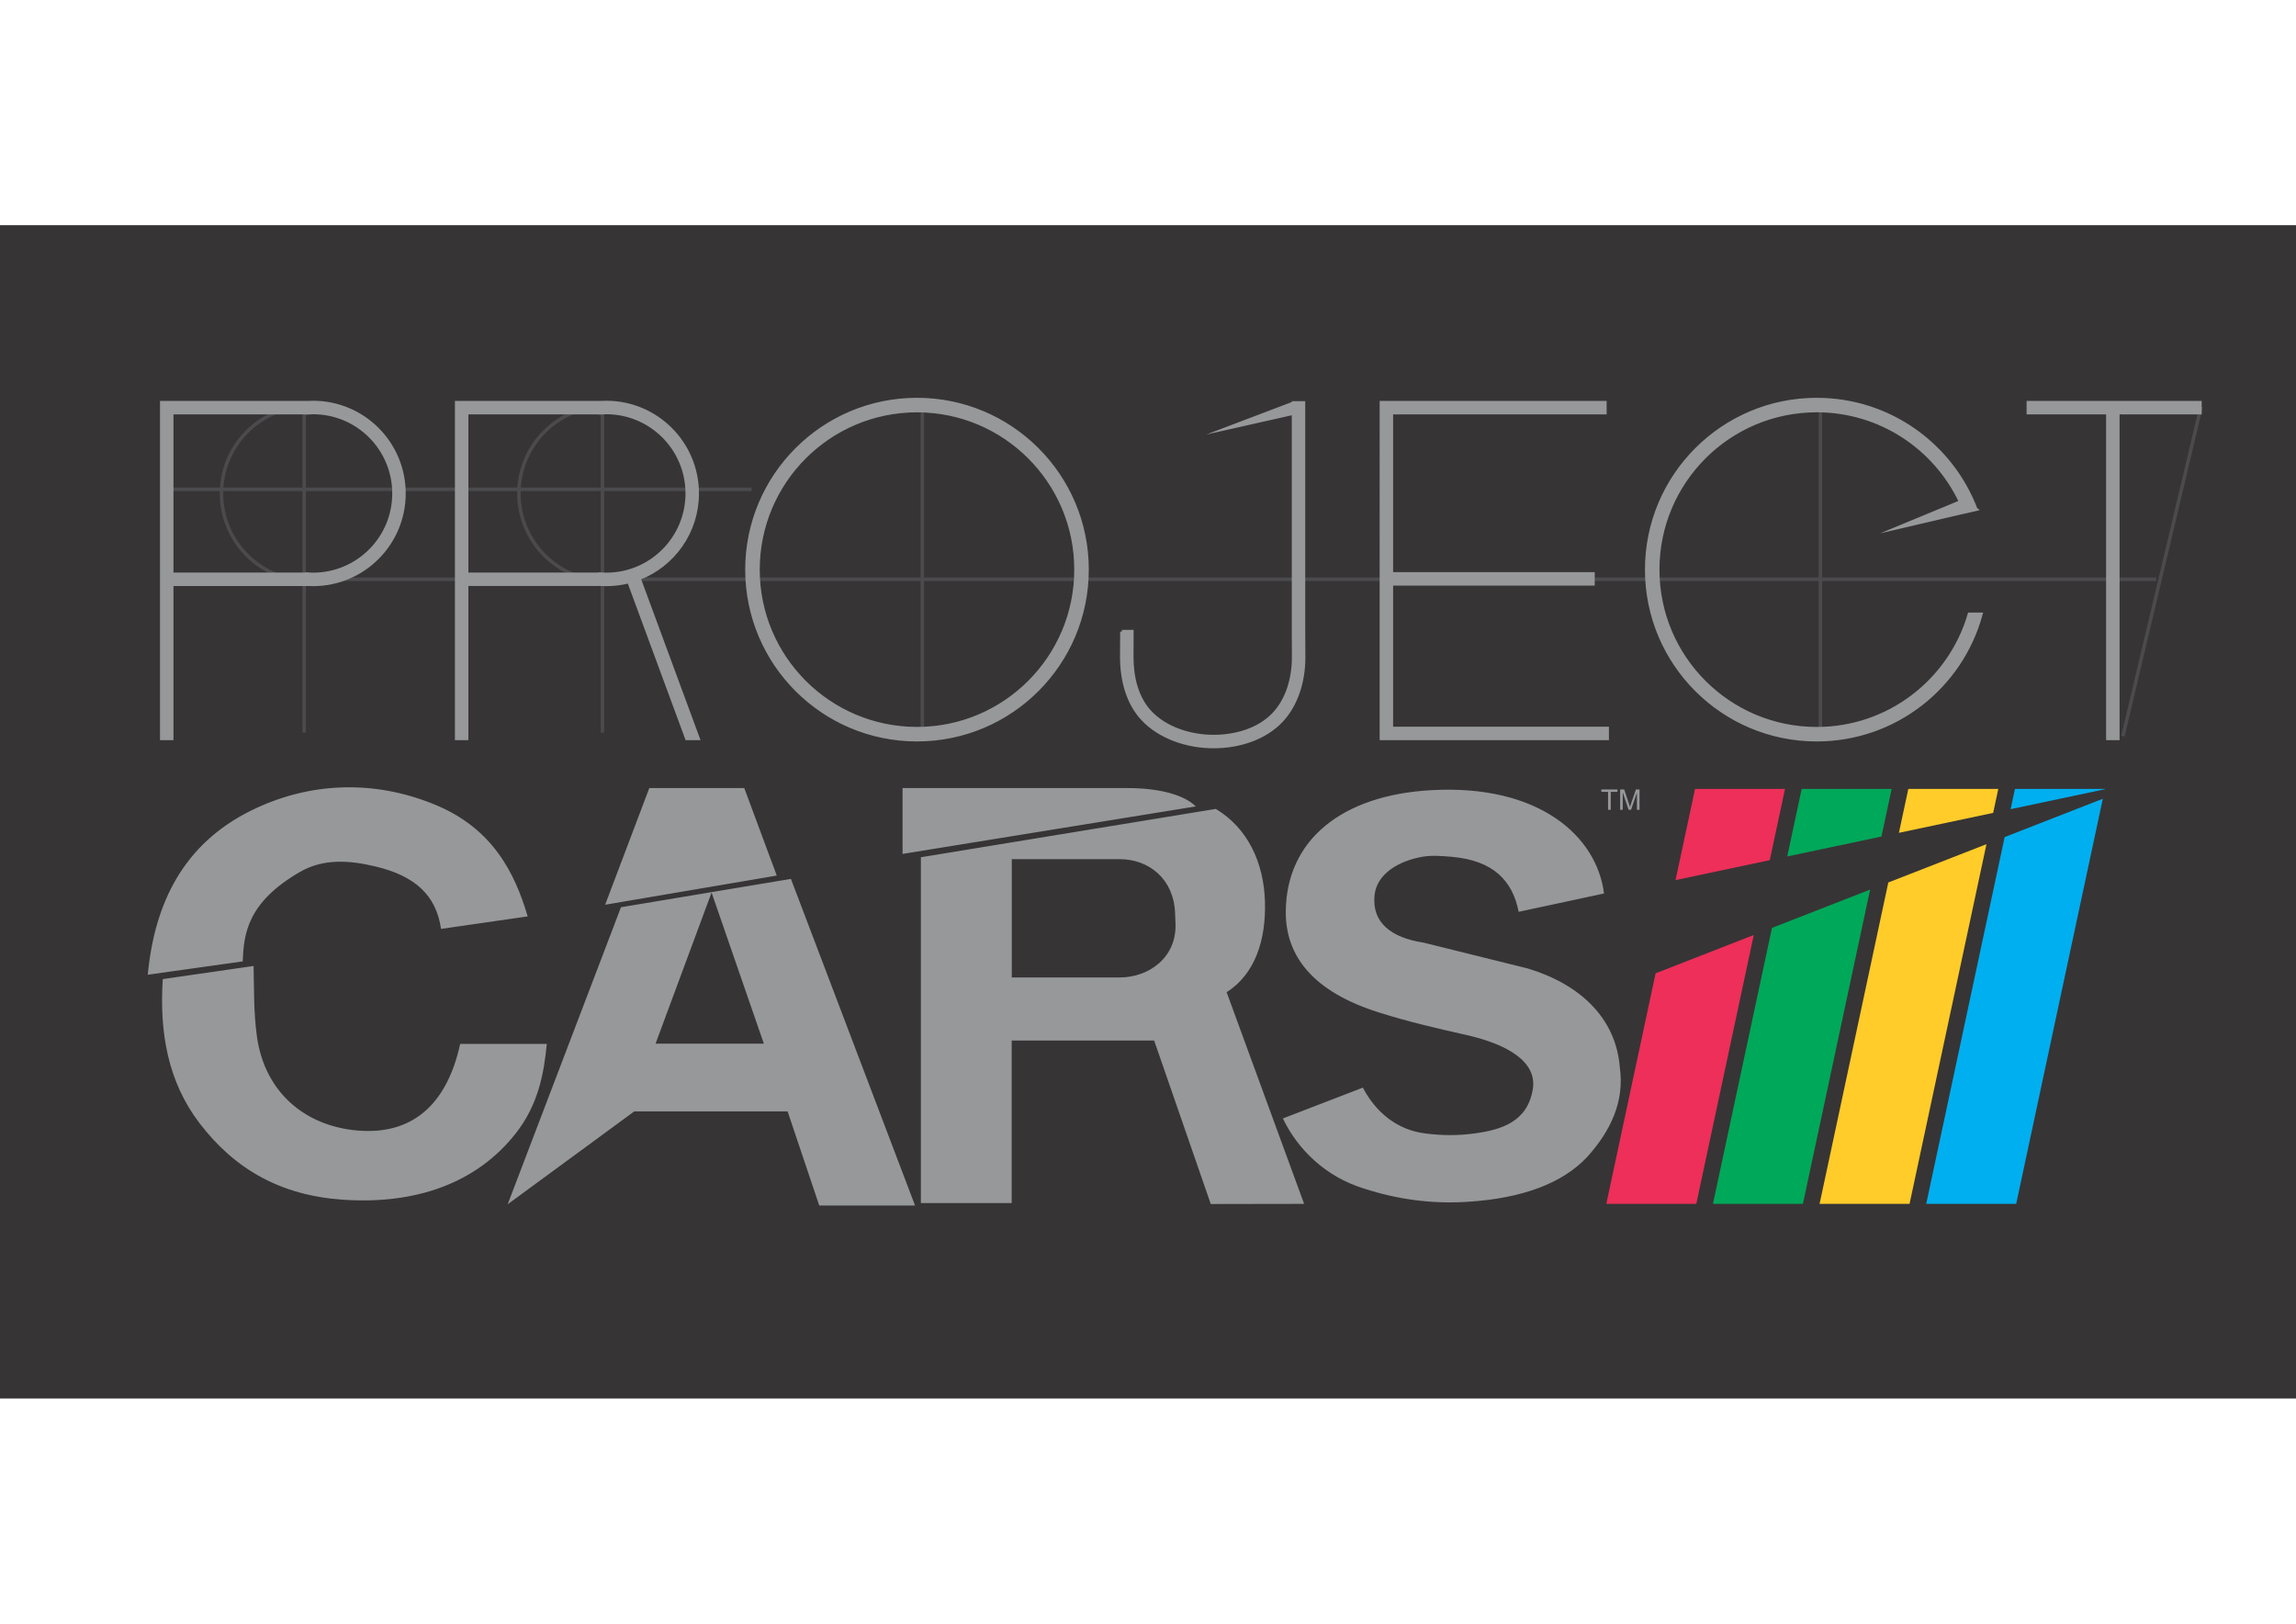
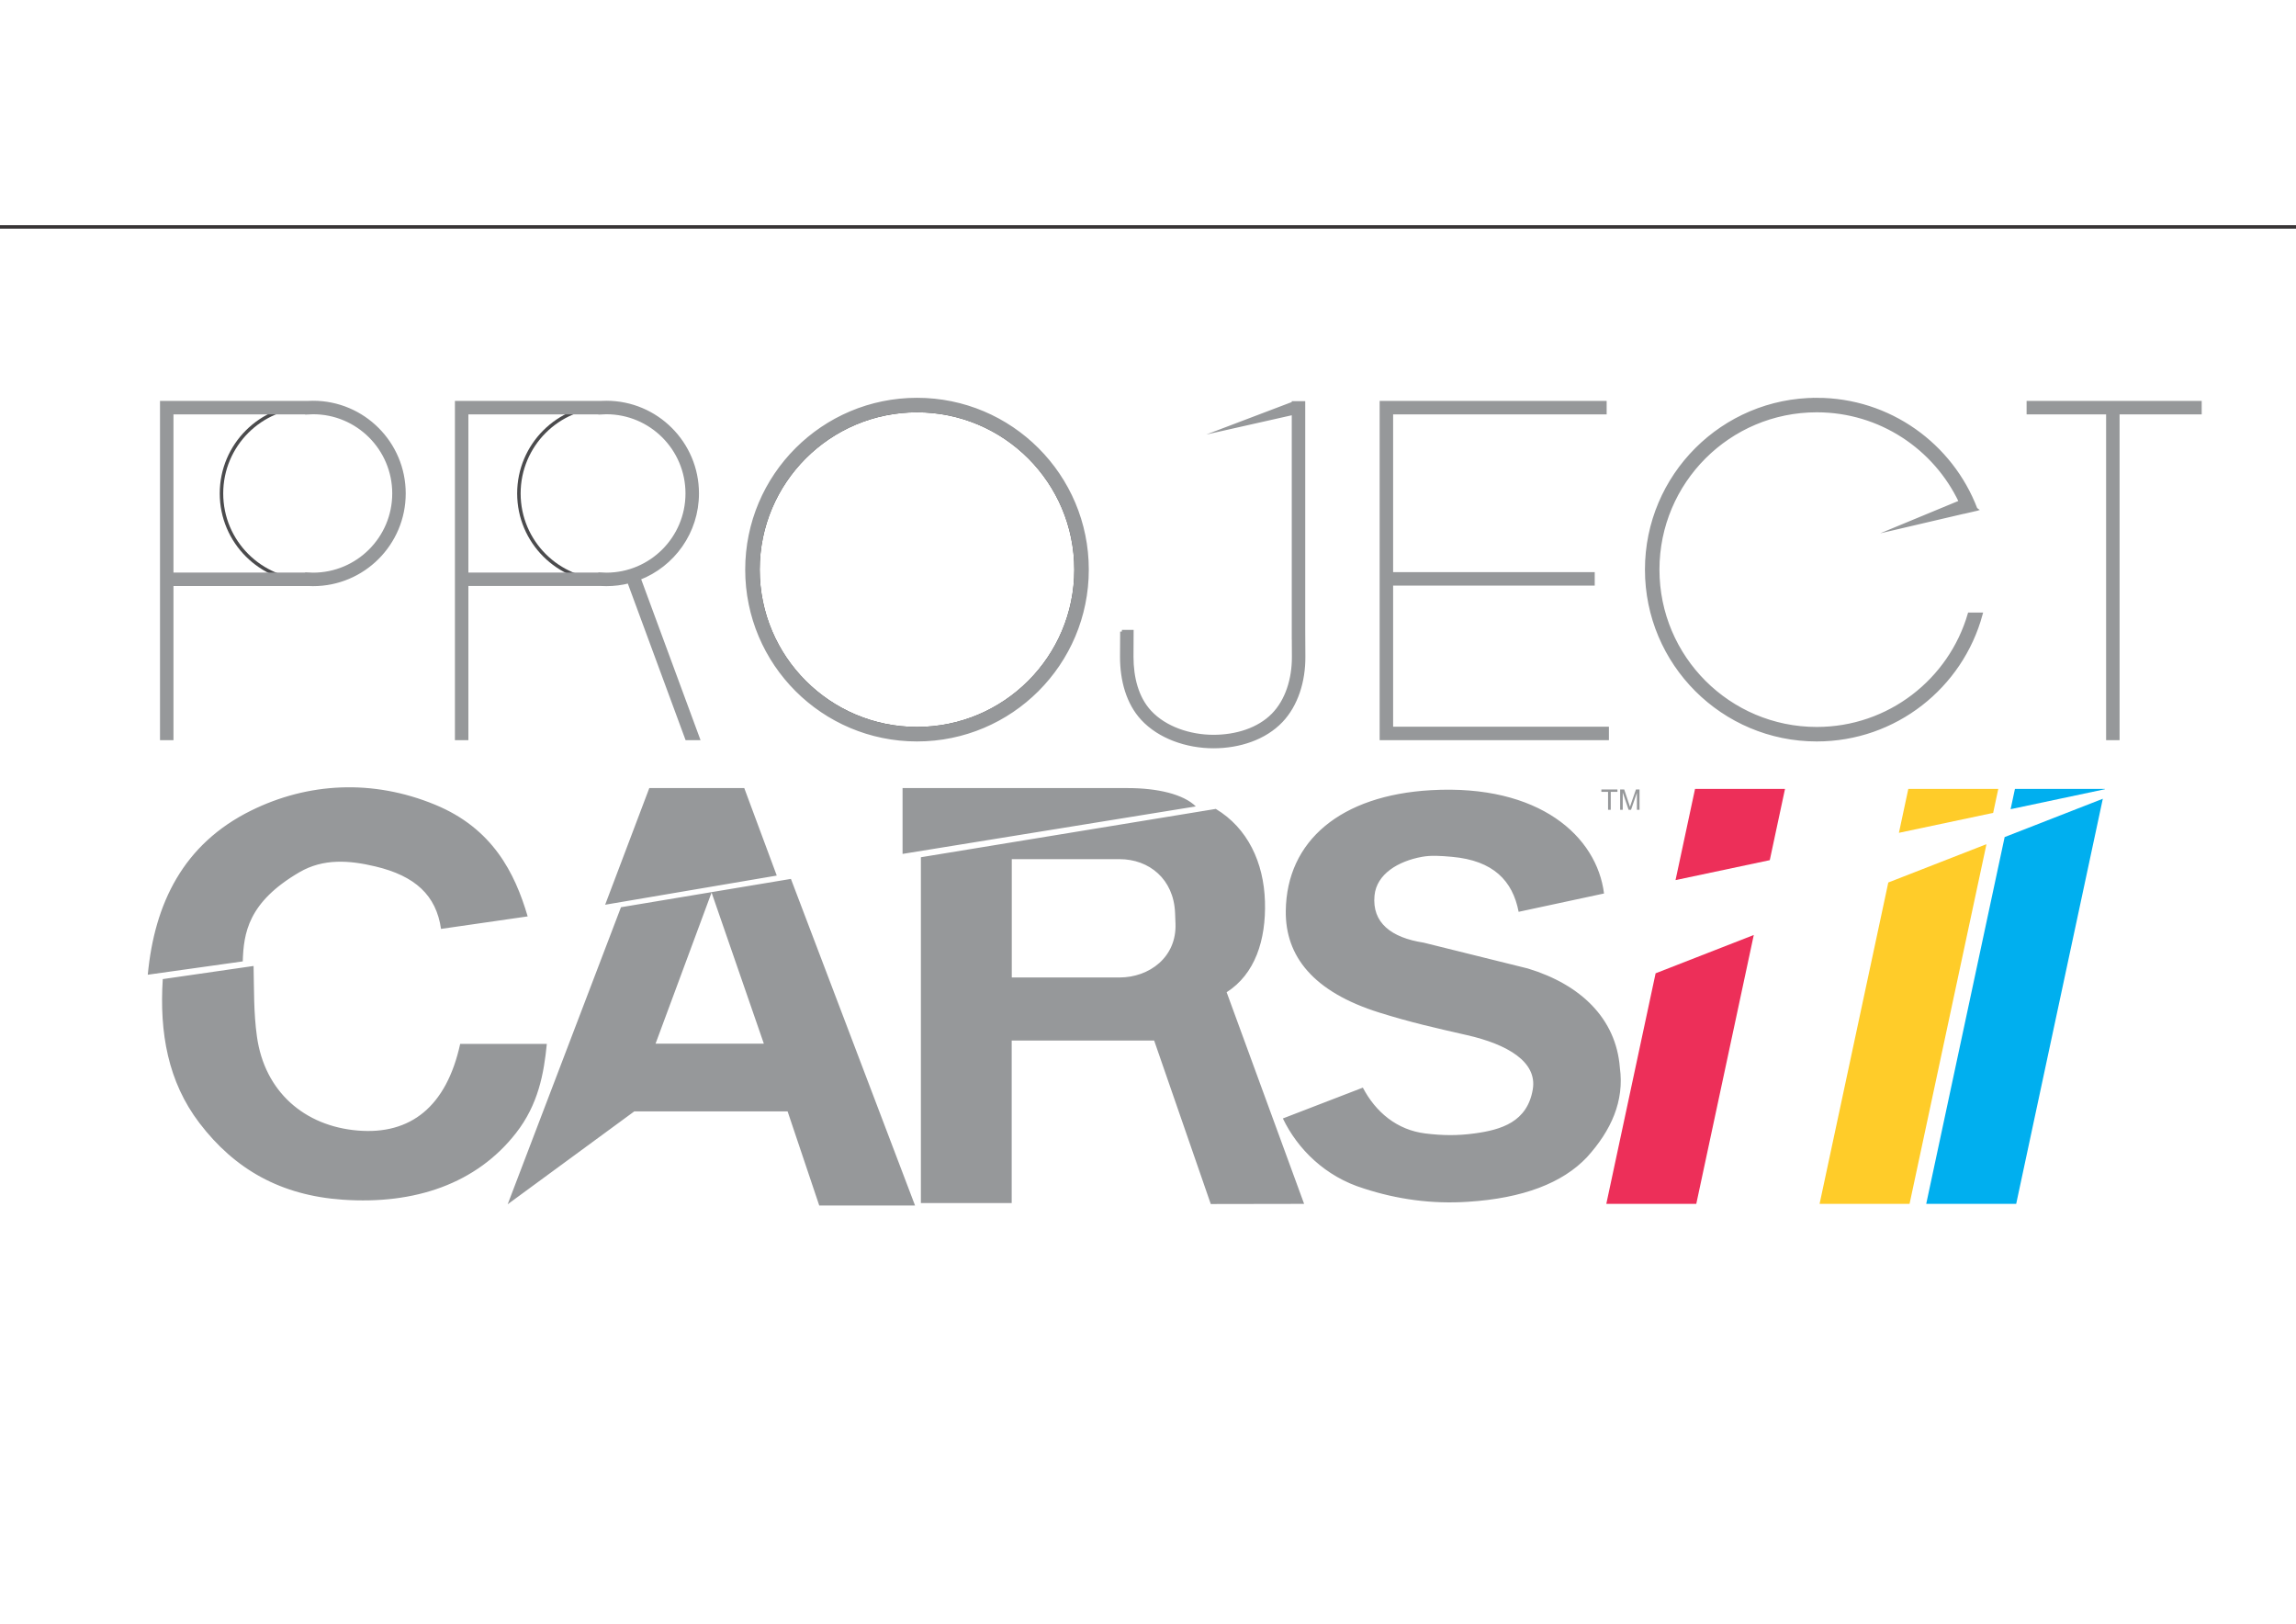
<svg xmlns="http://www.w3.org/2000/svg" clip-rule="evenodd" fill-rule="evenodd" height="210mm" image-rendering="optimizeQuality" shape-rendering="geometricPrecision" text-rendering="geometricPrecision" viewBox="9136.3 6569.72 11657.11 5938.53" width="297mm">
  <g stroke-miterlimit="22.926" stroke-width="17.64">
-     <path d="m9136.3 6569.72h11657.11v5938.53h-11657.11z" fill="#373435" stroke="#373435" />
+     <path d="m9136.3 6569.72h11657.11h-11657.11z" fill="#373435" stroke="#373435" />
    <g fill="none" stroke="#4b4b4d">
      <circle cx="12214.52" cy="7922.72" r="443.72" />
      <circle cx="13792.06" cy="8309.4" r="807.43" />
      <circle cx="10704.51" cy="7922.72" r="443.72" />
-       <path d="m20083.35 8358.42h-9897.55m2766.24-456.81h-2969.27m697.9 1235.09v-1662.28m1514.24 1662.28v-1662.28m1624.22 1662.28v-1662.28m4559.64 1662.28v-1662.28m1535.8 1679.93 396.79-1672.21" />
    </g>
  </g>
  <path d="m10148.83 11118.66c-159.76-209.49-203.64-458.84-186.11-730.69l461.04-66.61c2.82 122.66.12 235.88 16.92 357.41 39.01 282.13 242.95 455.49 511.8 477.96s450.46-121.72 520.26-439.89h439.89c-14.86 150.86-43.31 307.65-156.5 452.58-200.9 257.22-513.56 363.78-879.79 338.37-312.84-21.7-547.07-152.52-727.51-389.13zm262.24-1586.15c-344.43 170.1-490.36 471.48-524.48 833.26l482.18-67.67c4.72-142.58 25.79-299.77 287.63-452.59 121.59-70.96 253.07-60.82 384.9-29.61 202.57 47.97 309.5 146.45 334.15 317.23l439.89-63.44c-65.46-222.47-178.79-446.75-469.5-566.78-317.81-131.23-646.3-112.86-934.77 29.6zm1945.68 1526.93-642.92 471.62 575.24-1507.9 862.87-143.81 630.23 1658.05h-486.42l-160.73-477.96zm657.72-343.67h-549.86l284.45-767.16zm-581.59-1297.46-224.17 592.16 871.32-148.04-164.96-444.12zm2774.71 93.05-1488.87 241.1v-334.15h1144.14c148.11 0 281.28 30.31 344.73 93.05zm852.29 1939.33c-195.14-60.05-335.75-200.02-410.28-355.29l406.05-156.5c65.16 124.38 173.17 214.93 317.23 232.63 87.16 10.71 161.86 11.62 248.5.01 137.82-18.47 269.53-58.6 297.13-224.18 23.32-139.85-129.45-228.37-334.14-274.94-160.62-36.53-286.17-64.85-444.13-114.2-338.15-105.64-478.44-287.39-475.85-516.03 4.05-357.12 279.58-587.5 738.09-613.3 550.06-30.96 841.27 234.67 877.67 524.48l-433.54 93.05c-30.26-157.3-128.21-260.49-338.38-279.16-58.6-5.21-106.03-8.39-152.27 0-119.92 21.77-230.61 86.81-241.09 196.68-13.15 137.79 84.37 213.56 249.55 238.98 186.11 46.53 342.61 84.6 528.72 131.12 267.27 80.78 448.24 253.38 467.38 503.34 23.54 169.31-43.97 319.23-167.08 454.7-122.89 130.35-324.05 208.72-604.85 226.29-182.01 12.08-357.99-12.08-528.71-67.68zm-2248.11 74.03v-1755.34l1497.33-245.33c162.14 97.29 243.55 272.47 249.55 469.5 6.01 197.03-50.76 369.4-194.57 461.04l393.37 1074.35-473.94.78-287.41-829.8h-723.28v824.8zm461.49-1745.64h547.06c150.66 0 275.24 101.51 281.97 272.87l2.11 53.82c6.74 171.44-133.43 273.93-284.08 273.93h-547.06zm3027.39-250.67v-90.9h-33.98v-12.13h81.63v12.13h-33.97v90.9zm61.33 0v-103.03h20.7l24.31 73.06 4.96 15.19 5.48-16.47 24.75-71.78h18.2v103.03h-13.24v-86.26l-29.75 86.26h-12.57l-29.6-87.81v87.81z" fill="#96989a" />
  <path d="m18915.98 11528.95h456.81l439.79-2056.43-498.4 194.5zm906.93-2104.72.36-1.68h-456.81l-22.01 102.92z" fill="#00afef" />
  <path d="m17291.76 11528.95h456.81l291.9-1364.88-498.41 194.51zm829.95-1744.76 77.34-361.64h-456.81l-98.99 462.89z" fill="#ed2f59" />
-   <path d="m17833.17 11528.95h456.81l341.2-1595.4-498.41 194.51zm855.61-1864.75 51.68-241.65h-456.81l-73.33 342.9z" fill="#00a859" />
  <path d="m18374.58 11528.95h456.81l390.49-1825.91-498.41 194.5zm881.27-1984.73 26.01-121.67h-456.8l-47.68 222.91z" fill="#ffcc29" />
  <path d="m19838.12 7461.65h467.69v50.75h-416.94v1653.83h-50.75v-1653.83h-403.67v-50.75zm-1477.97-15.65c368.79 0 683.5 231.23 807.23 556.59l.13.09-.08.02.19.5-55.04 12.75-.15-.39-327.18 76.47 305.59-126.53c-129.15-273.94-407.75-463.54-730.69-463.54-445.93 0-807.42 361.5-807.42 807.44 0 445.93 361.49 807.43 807.42 807.43 367.21 0 677.11-245.14 775.11-580.67h58.15c-99.6 366.83-434.88 636.64-833.26 636.64-476.84 0-863.39-386.55-863.39-863.4s386.55-863.4 863.39-863.4zm-2210.35 15.65h1134.9v50.75h-1084.14v818.46h1023.6v50.75h-1023.6v733.86h1095.66v50.76h-1146.42zm-1317.47 1162.34h50.75c0 43.1-.64 85.64-.64 128.18 0 105.34 25.75 208.52 91.89 279.76 76.35 82.25 201.64 124.79 323.23 124.79 114.99 0 228.45-35.04 301.95-109.55 71.56-72.54 105.22-183.06 104.72-295l-.44-96.26h-.22v-1141.08l-323.25 72.81 323.25-122.71v-1.97h50.76v1161.03h.08l.65 128.18c.63 123.22-36.72 244.29-114.36 325.55-83.03 86.9-211.36 129.83-343.14 129.83-136.18 0-274.61-48.69-360.24-140.79-74.71-80.35-105.71-195.77-105.71-314.59 0-42.64.72-85.46.72-128.18zm-1040.28-1177.99c476.86 0 863.41 386.55 863.41 863.4s-386.55 863.4-863.41 863.4c-476.84 0-863.39-386.55-863.39-863.4s386.55-863.4 863.39-863.4zm0 55.96c445.94 0 807.44 361.5 807.44 807.44 0 445.93-361.5 807.43-807.44 807.43-445.93 0-807.43-361.5-807.43-807.43 0-445.94 361.5-807.44 807.43-807.44zm-2337.24-40.31h734.14v.06c8.47-.47 16.99-.72 25.57-.72 255.01 0 461.73 206.72 461.73 461.73 0 196.48-122.74 364.27-295.72 430.95l299.85 812.56h-57.11l-293.81-796.21c-36.74 9.42-75.26 14.43-114.94 14.43-8.58 0-17.1-.26-25.57-.73v.01h-683.39v782.5h-50.75zm50.75 50.75v820.57h677.64v-.54c10.34.78 20.78 1.18 31.32 1.18 226.93 0 410.89-183.96 410.89-410.89s-183.96-410.9-410.89-410.9c-10.54 0-20.98.4-31.32 1.18v-.6zm-1548.07-50.75h742.6v.06c8.46-.47 16.98-.72 25.56-.72 255.01 0 461.73 206.72 461.73 461.73s-206.72 461.73-461.73 461.73c-8.58 0-17.1-.26-25.56-.73v.01h-691.85v782.5h-50.75zm50.75 50.75v820.57h686.09v-.54c10.34.78 20.78 1.18 31.32 1.18 226.94 0 410.9-183.96 410.9-410.89s-183.96-410.9-410.9-410.9c-10.54 0-20.98.4-31.32 1.18v-.6z" fill="#96989a" stroke="#96989a" stroke-miterlimit="22.926" stroke-width="17.64" />
</svg>